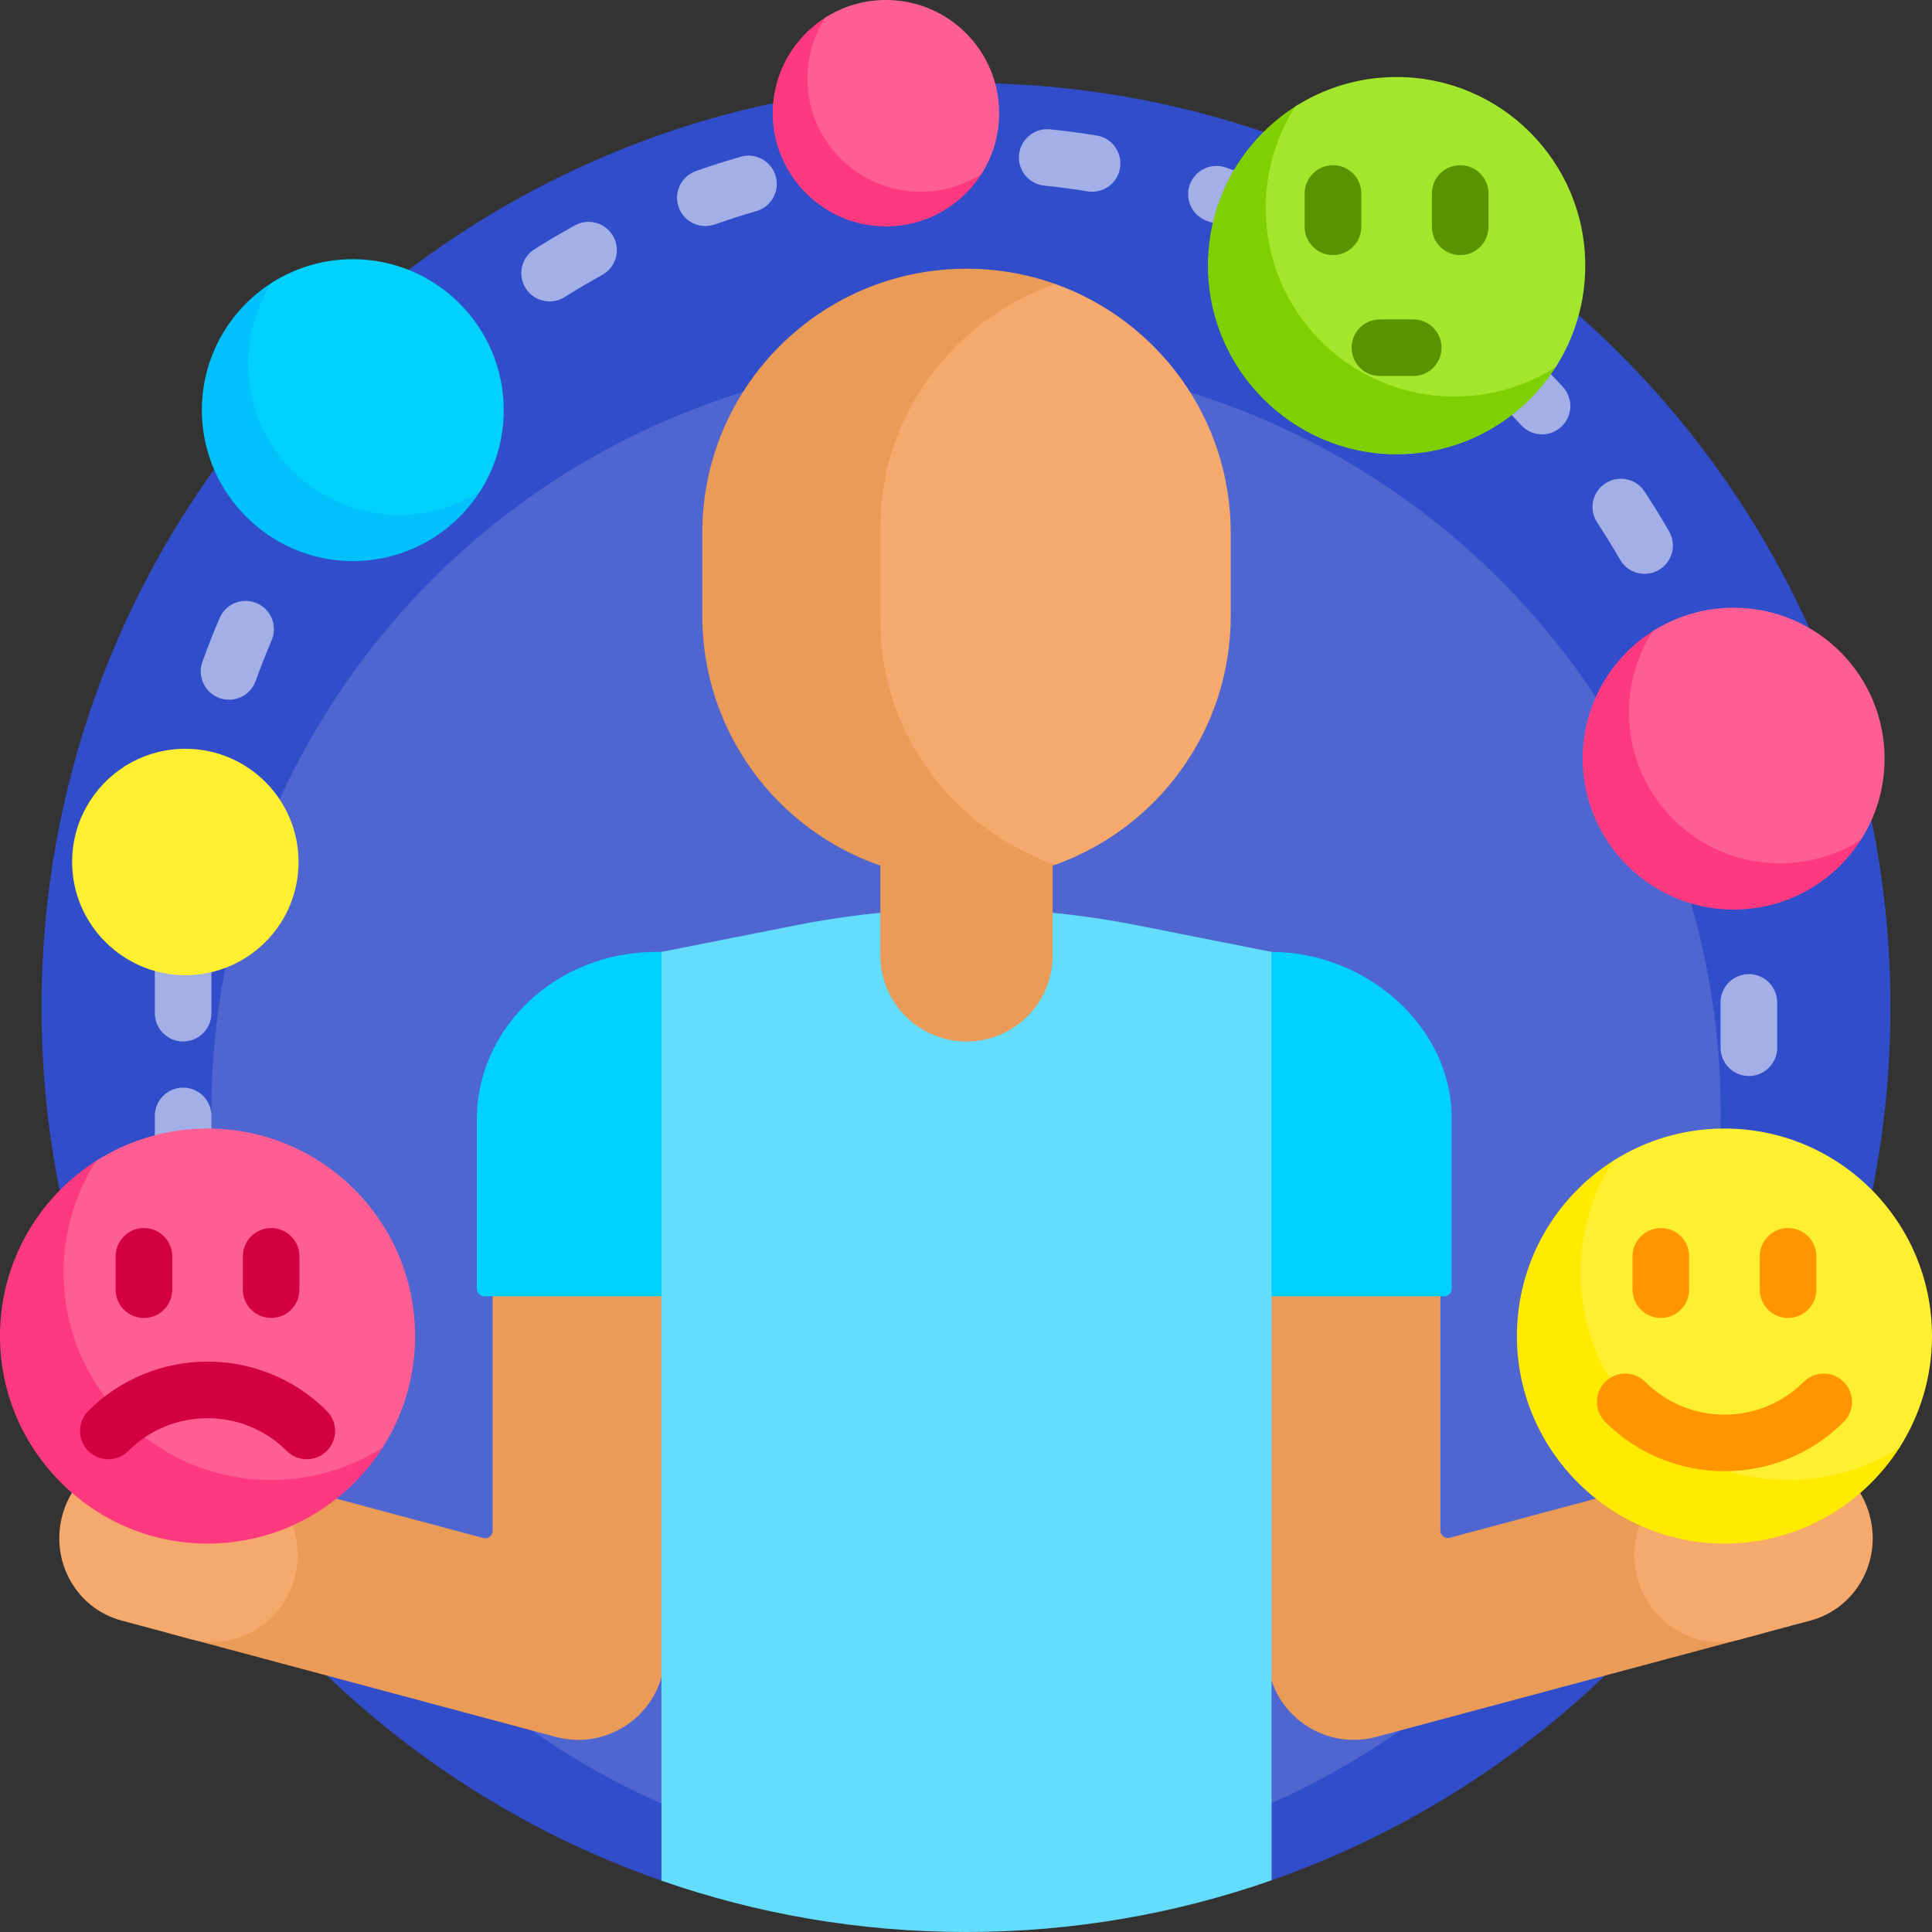
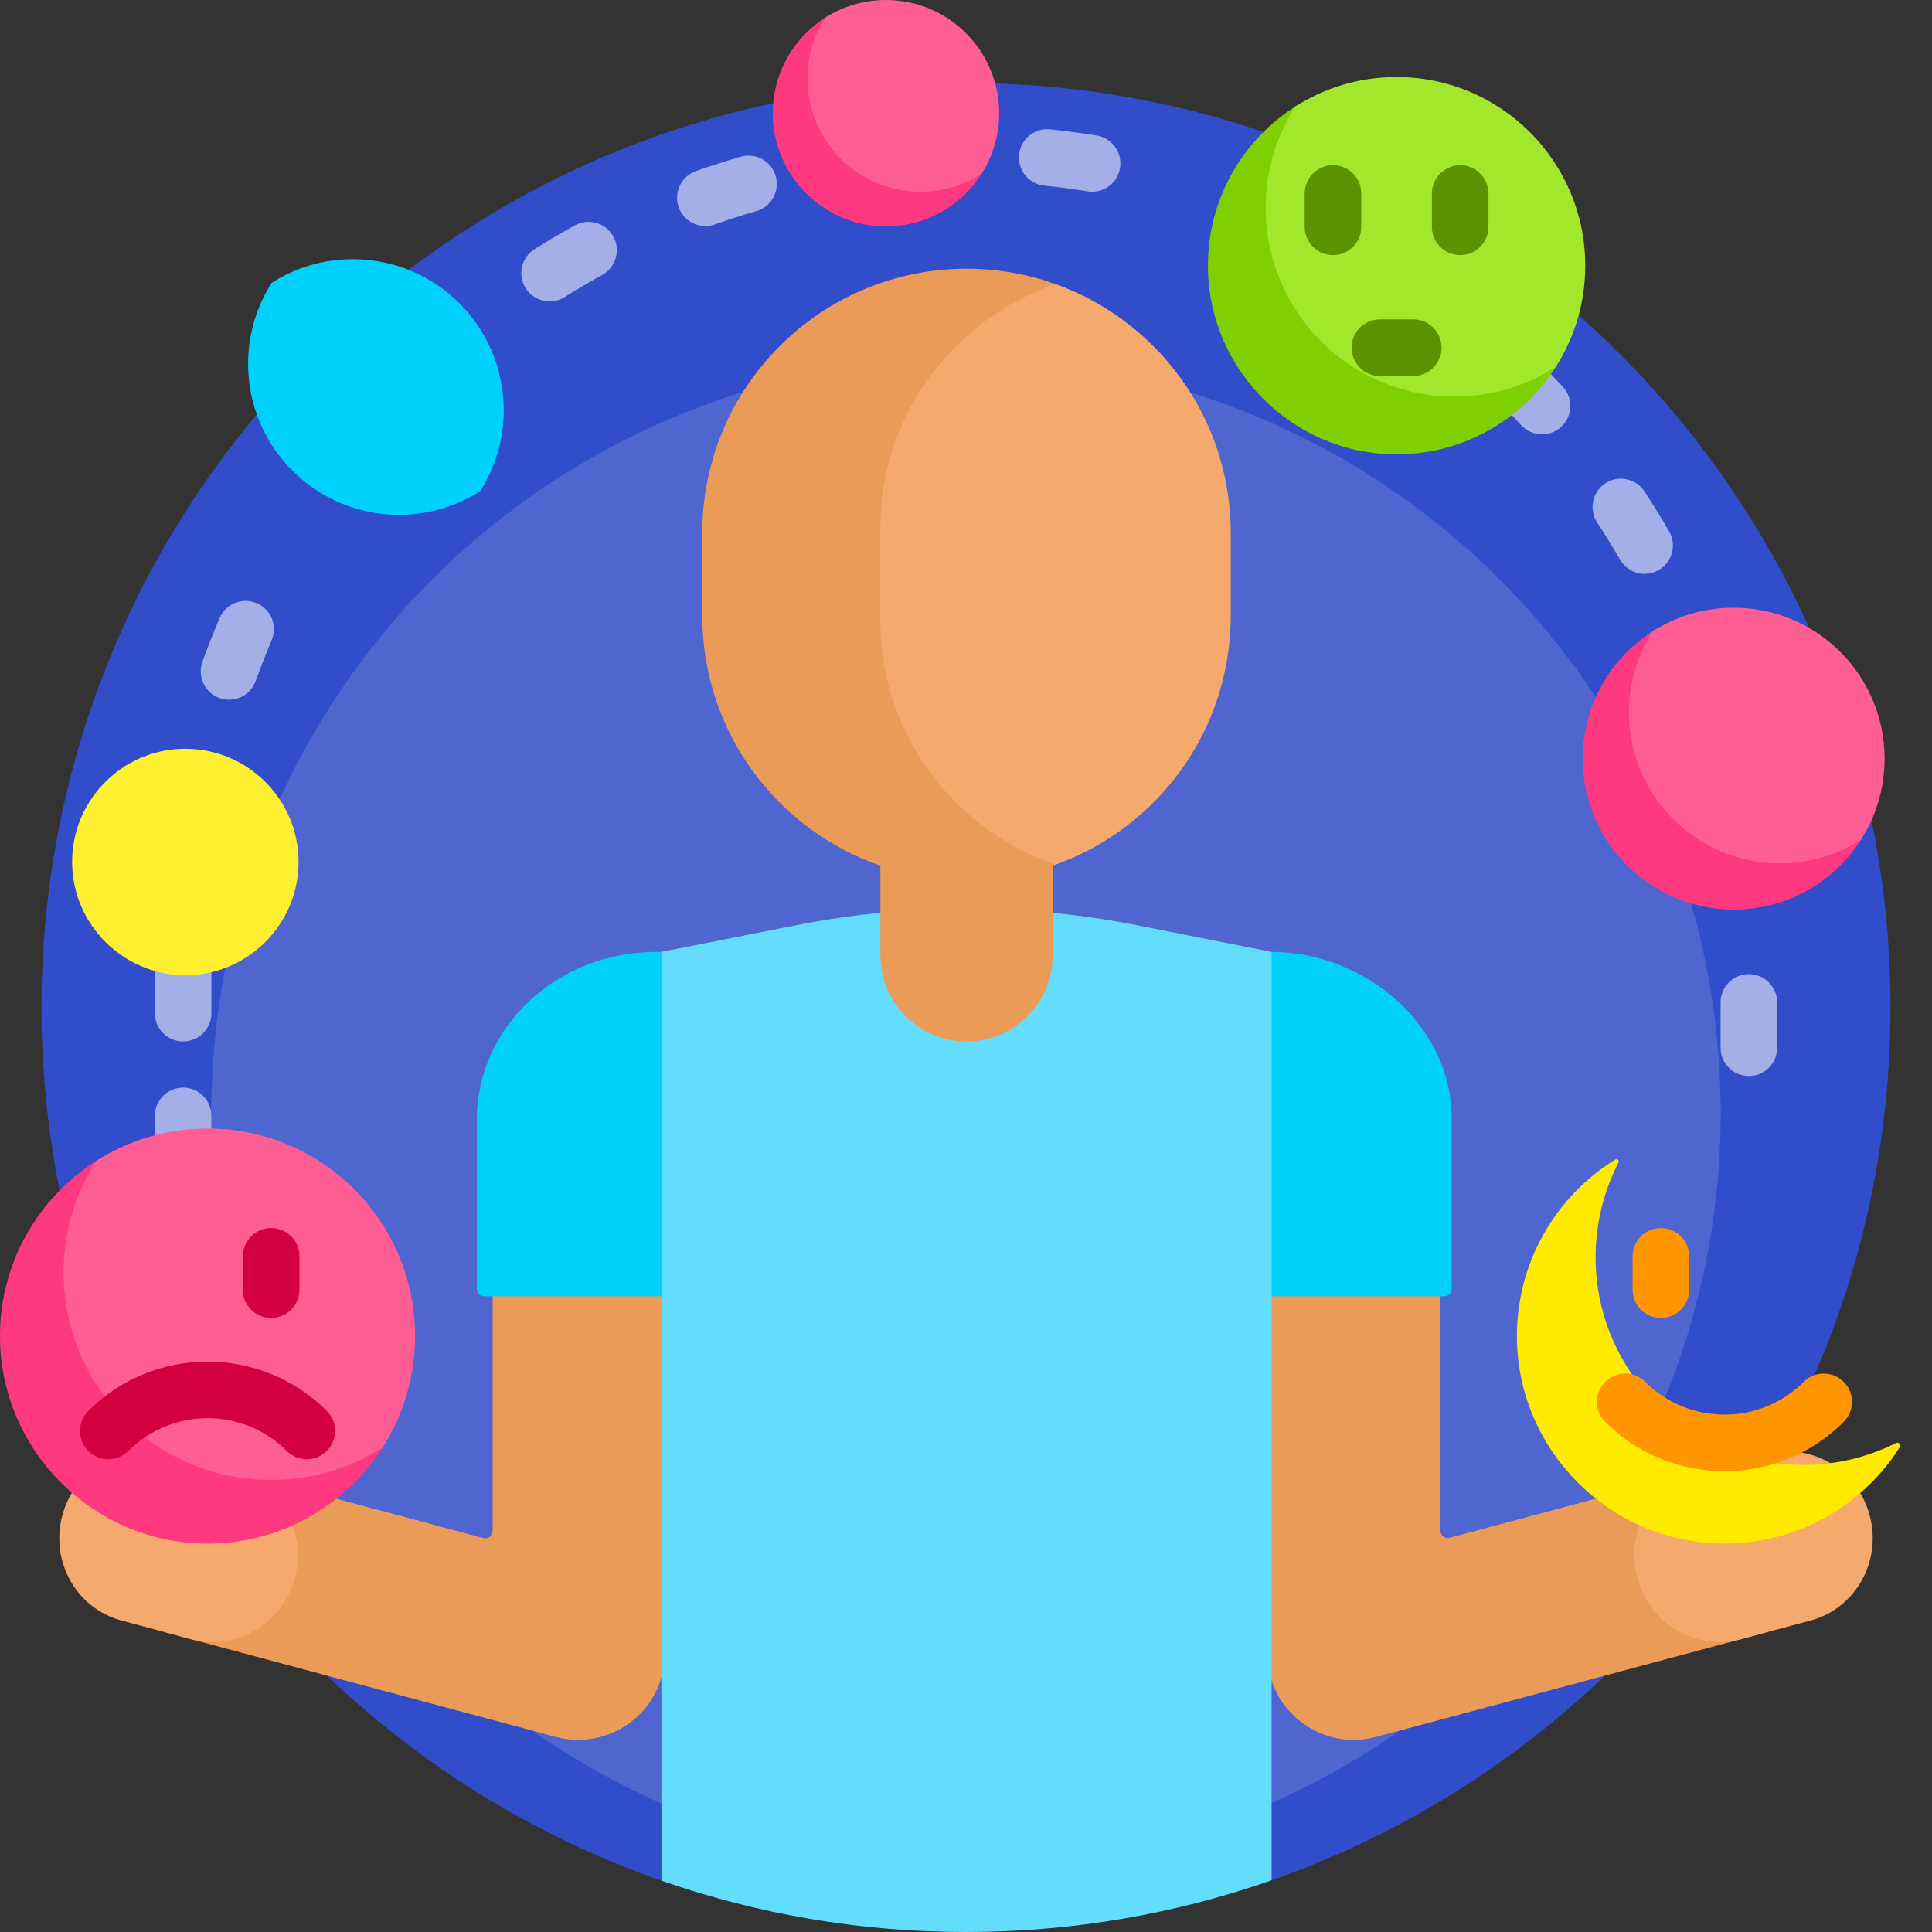
<svg xmlns="http://www.w3.org/2000/svg" id="Layer_1" viewBox="0 0 512 512">
  <rect x="0" y="0" width="512" height="512" fill="#333333" stroke="none" />
  <g>
    <path d="m181.17 493.128c24.043-7.884 48.15-5.426 74.83-5.426s49.383-3.65 73.426 4.234c1.533-.503 6.039 6.895 7.559 6.363 95.513-33.44 164.015-124.37 164.015-231.299 0-135.31-109.69-245-245-245s-245 109.69-245 245c0 107.031 68.633 198.032 164.289 231.394 1.429.499 4.44-5.739 5.881-5.266z" fill="#314dca" />
    <circle cx="256" cy="294.963" fill="#4f66d1" r="200" />
    <g fill="#a3afe7">
      <path d="m48.53 315.23c-4.143 0-7.5-3.357-7.5-7.5v-12c0-4.143 3.357-7.5 7.5-7.5s7.5 3.357 7.5 7.5v12c0 4.143-3.357 7.5-7.5 7.5z" />
      <path d="m463.47 285.154c-4.143 0-7.5-3.357-7.5-7.5v-12c0-4.143 3.357-7.5 7.5-7.5s7.5 3.357 7.5 7.5v12c0 4.143-3.358 7.5-7.5 7.5z" />
      <path d="m48.53 276c-4.143 0-7.5-3.357-7.5-7.5v-12c0-4.143 3.357-7.5 7.5-7.5s7.5 3.357 7.5 7.5v12c0 4.143-3.357 7.5-7.5 7.5z" />
      <path d="m60.698 185.43c-.843 0-1.698-.143-2.536-.443-3.898-1.401-5.923-5.697-4.522-9.595 1.399-3.894 2.931-7.794 4.552-11.593 1.627-3.808 6.029-5.577 9.843-3.954 3.81 1.626 5.58 6.033 3.954 9.843-1.508 3.531-2.932 7.157-4.231 10.776-1.101 3.06-3.986 4.966-7.06 4.966z" />
      <path d="m435.839 152.071c-2.593 0-5.114-1.346-6.503-3.752-1.918-3.324-3.957-6.633-6.06-9.835-2.274-3.462-1.311-8.112 2.151-10.386 3.461-2.275 8.112-1.312 10.386 2.151 2.261 3.442 4.453 6.999 6.515 10.571 2.07 3.588.84 8.175-2.747 10.245-1.181.683-2.47 1.006-3.742 1.006z" />
      <path d="m408.661 115.104c-2.023 0-4.04-.813-5.519-2.419-2.601-2.824-5.318-5.609-8.076-8.279-2.976-2.881-3.053-7.629-.172-10.605s7.629-3.053 10.605-.172c2.963 2.868 5.882 5.86 8.676 8.895 2.807 3.047 2.611 7.792-.436 10.598-1.44 1.325-3.261 1.982-5.078 1.982z" />
      <path d="m145.656 79.882c-2.492 0-4.929-1.241-6.354-3.506-2.206-3.505-1.153-8.136 2.353-10.343 3.496-2.2 7.096-4.322 10.697-6.307 3.628-2.001 8.188-.679 10.188 2.949 1.998 3.628.678 8.189-2.95 10.188-3.348 1.845-6.693 3.818-9.945 5.865-1.241.781-2.624 1.154-3.989 1.154z" />
-       <path d="m333.637 63.148c-.935 0-1.886-.176-2.806-.548-3.56-1.438-7.213-2.79-10.857-4.02-3.925-1.323-6.034-5.578-4.71-9.503 1.324-3.927 5.578-6.035 9.503-4.71 3.922 1.322 7.852 2.777 11.682 4.324 3.841 1.551 5.697 5.922 4.146 9.763-1.181 2.921-3.991 4.694-6.958 4.694z" />
      <path d="m186.931 59.908c-3.091 0-5.984-1.925-7.072-5.005-1.379-3.906.67-8.19 4.575-9.569 3.893-1.374 7.876-2.651 11.84-3.795 3.977-1.15 8.137 1.146 9.285 5.127 1.148 3.979-1.146 8.137-5.127 9.285-3.684 1.062-7.386 2.25-11.004 3.527-.825.292-1.669.43-2.497.43z" />
      <path d="m289.426 50.81c-.398 0-.803-.031-1.209-.098-3.775-.612-7.631-1.122-11.459-1.517-4.121-.425-7.116-4.109-6.691-8.229.425-4.121 4.108-7.114 8.229-6.692 4.116.425 8.262.974 12.322 1.632 4.089.663 6.866 4.515 6.203 8.604-.597 3.681-3.781 6.3-7.395 6.3z" />
    </g>
    <path d="m482.756 404.892c-3.282-12.25-15.875-19.521-28.125-16.238l-70.395 18.862c-1.27.34-2.518-.617-2.518-1.932v-77.424c0-12.452-9.683-23.057-22.127-23.5-13.064-.464-23.801 9.988-23.801 22.949l-40.577 55.049c0 .864 40.601 58.549 41.365 61.4 3.283 12.25 15.875 19.521 28.125 16.238l101.814-27.281c12.251-3.28 19.521-15.872 16.239-28.123z" fill="#ea9b58" />
    <path d="m495.492 401.621c-3.263-12.177-15.57-19.461-27.489-16.268l-3.221.863c-.077-3.207-1.773-6.298-4.754-8.019-4.549-2.626-10.366-1.068-12.993 3.481l-9.511 16.475c-.229.396-.426.803-.592 1.216-3.529 5.28-4.844 12.063-3.049 18.76 3.263 12.177 15.57 19.46 27.489 16.267l18.448-4.943c11.918-3.194 18.935-15.656 15.672-27.832z" fill="#f6a96c" />
    <path d="m176.483 327.293c0-12.683-10.281-22.964-22.964-22.964-12.682 0-22.964 10.281-22.964 22.964v78.365c0 1.315-1.247 2.272-2.518 1.932l-70.668-18.935c-12.25-3.283-24.843 3.987-28.125 16.238-3.282 12.25 3.987 24.843 16.238 28.125l101.814 27.281c12.251 3.282 24.843-3.988 28.125-16.238.673-2.511 47.961-59.875 47.961-61.194z" fill="#ea9b58" />
    <path d="m75.068 399.369c-.166-.413-.363-.819-.592-1.216l-9.511-16.475c-2.626-4.549-8.444-6.108-12.993-3.481-2.981 1.721-4.678 4.812-4.754 8.019l-3.221-.863c-11.919-3.193-24.226 4.09-27.489 16.268-3.263 12.177 3.754 24.639 15.672 27.832l18.448 4.943c11.919 3.193 24.226-4.09 27.489-16.267 1.795-6.697.48-13.48-3.049-18.76z" fill="#f6a96c" />
    <path d="m199.152 252.265h-25.322c-26.216 0-47.468 19.896-47.468 44.438v44.824c0 1.105.867 2 1.937 2h70.854v-91.262z" fill="#00d1fc" />
    <path d="m336.984 252.265c24.706 0 47.734 19.42 47.734 44.126v45.136c0 1.105-.895 2-2 2h-69.597v-68.007c0-13.179 10.684-23.255 23.863-23.255z" fill="#00d1fc" />
    <path d="m256.136 240.776-9.835.208c-11.887.503-23.728 1.917-35.429 4.234l-35.584 7.046v246.129c25.274 8.816 52.433 13.607 80.712 13.607 28.38 0 55.634-4.826 80.984-13.701v-246.034l-35.583-7.046c-14.926-2.955-30.079-4.443-45.265-4.443z" fill="#64dcfc" />
    <path d="m279.614 75.246c-7.339-2.611-15.242-4.033-23.477-4.033-38.674 0-70.025 31.351-70.025 70.025v21.941c0 30.681 19.732 56.754 47.197 66.22v23.786c0 12.607 10.22 22.828 22.828 22.828 12.607 0 22.828-10.22 22.828-22.828v-23.786c.217-.075.434-.15.65-.228 1.298-.462 1.298-153.463-.001-153.925z" fill="#ea9b58" />
    <path d="m279.613 75.246c-26.999 9.512-46.305 34.8-46.305 64.501v24.922c0 29.702 19.306 54.989 46.305 64.501 27.126-9.651 46.548-35.552 46.548-65.991v-21.941c.001-30.439-19.421-56.34-46.548-65.992z" fill="#f6a96c" />
-     <path d="m108.433 133.528c-21.806-.119-39.658-17.971-39.777-39.777-.036-6.666 1.558-12.956 4.408-18.495.206-.4-.243-.818-.625-.581-11.57 7.176-19.207 20.091-18.938 34.768.393 21.4 17.841 38.849 39.241 39.242 14.529.267 27.331-7.215 34.549-18.589.299-.472-.219-1.044-.718-.794-5.452 2.735-11.616 4.261-18.14 4.226z" fill="#00c1fb" />
    <path d="m93.494 68.69c-7.908 0-15.28 2.295-21.487 6.255-3.96 6.206-6.255 13.579-6.255 21.487 0 22.091 17.909 40 40 40 7.908 0 15.28-2.295 21.487-6.255 3.96-6.206 6.255-13.579 6.255-21.487 0-22.091-17.908-40-40-40z" fill="#00d1fc" />
    <path d="m474.372 225.889c-21.806-.119-39.658-17.971-39.777-39.777-.036-6.666 1.558-12.956 4.408-18.495.206-.4-.243-.818-.625-.581-11.57 7.176-19.207 20.091-18.938 34.768.393 21.4 17.841 38.849 39.241 39.242 14.529.267 27.331-7.215 34.549-18.589.299-.472-.219-1.044-.719-.794-5.451 2.735-11.615 4.261-18.139 4.226z" fill="#ff3980" />
    <path d="m459.433 161.051c-7.908 0-15.28 2.295-21.487 6.255-3.96 6.206-6.255 13.579-6.255 21.487 0 22.091 17.909 40 40 40 7.908 0 15.28-2.295 21.487-6.255 3.96-6.206 6.255-13.579 6.255-21.487 0-22.091-17.909-40-40-40z" fill="#ff5e95" />
    <path d="m75.541 388.222c-29.983-.163-54.53-24.711-54.693-54.694-.05-9.166 2.143-17.815 6.061-25.431.283-.55-.335-1.125-.86-.799-15.908 9.868-26.41 27.625-26.04 47.806.54 29.426 24.531 53.417 53.957 53.957 19.978.367 37.58-9.92 47.505-25.559.412-.649-.301-1.436-.988-1.091-7.496 3.761-15.971 5.86-24.942 5.811z" fill="#ff3980" />
    <path d="m55 299.07c-10.874 0-21.01 3.156-29.544 8.601-5.445 8.534-8.601 18.67-8.601 29.544 0 30.376 24.624 55 55 55 10.874 0 21.01-3.156 29.544-8.601 5.445-8.534 8.601-18.67 8.601-29.544 0-30.376-24.624-55-55-55z" fill="#ff5e95" />
-     <path d="m38.145 349.271c-4.143 0-7.5-3.357-7.5-7.5v-8.829c0-4.143 3.357-7.5 7.5-7.5s7.5 3.357 7.5 7.5v8.829c0 4.142-3.358 7.5-7.5 7.5z" fill="#d20041" />
    <path d="m71.855 349.271c-4.143 0-7.5-3.357-7.5-7.5v-8.829c0-4.143 3.357-7.5 7.5-7.5s7.5 3.357 7.5 7.5v8.829c0 4.142-3.357 7.5-7.5 7.5z" fill="#d20041" />
    <path d="m81.3 386.716c-1.919 0-3.839-.732-5.303-2.196-11.578-11.578-30.416-11.578-41.994 0-2.929 2.929-7.678 2.928-10.606-.001s-2.929-7.678.001-10.606c17.426-17.424 45.779-17.424 63.205 0 2.93 2.929 2.93 7.678.001 10.606-1.465 1.464-3.385 2.197-5.304 2.197z" fill="#d20041" />
    <path d="m477.541 388.222c-29.983-.163-54.53-24.711-54.693-54.694-.05-9.166 2.143-17.815 6.061-25.431.283-.55-.335-1.125-.86-.799-15.908 9.868-26.41 27.625-26.04 47.806.54 29.426 24.531 53.417 53.957 53.957 19.978.367 37.58-9.92 47.505-25.559.412-.649-.301-1.436-.988-1.091-7.496 3.761-15.971 5.86-24.942 5.811z" fill="#ffea00" />
-     <path d="m457 299.07c-10.874 0-21.01 3.156-29.544 8.601-5.445 8.534-8.601 18.67-8.601 29.544 0 30.376 24.624 55 55 55 10.874 0 21.01-3.156 29.544-8.601 5.445-8.534 8.601-18.67 8.601-29.544 0-30.376-24.624-55-55-55z" fill="#ffef31" />
    <path d="m440.145 349.271c-4.143 0-7.5-3.357-7.5-7.5v-8.829c0-4.143 3.357-7.5 7.5-7.5s7.5 3.357 7.5 7.5v8.829c0 4.142-3.358 7.5-7.5 7.5z" fill="#ff9500" />
-     <path d="m473.855 349.271c-4.143 0-7.5-3.357-7.5-7.5v-8.829c0-4.143 3.357-7.5 7.5-7.5s7.5 3.357 7.5 7.5v8.829c0 4.142-3.357 7.5-7.5 7.5z" fill="#ff9500" />
    <path d="m457 389.884c-11.445 0-22.89-4.356-31.604-13.069-2.929-2.93-2.929-7.678 0-10.607 2.93-2.928 7.678-2.928 10.607 0 11.576 11.578 30.416 11.578 41.992 0 2.93-2.928 7.678-2.928 10.607 0 2.929 2.93 2.929 7.678 0 10.607-8.712 8.712-20.157 13.069-31.602 13.069z" fill="#ff9500" />
    <path d="m60.319 247.062c-16.355-.089-29.744-13.478-29.833-29.833-.027-5 1.169-9.717 3.306-13.871.154-.3-.183-.614-.469-.436-8.677 5.382-14.406 15.068-14.204 26.076.295 16.05 13.381 29.137 29.431 29.431 10.897.2 20.498-5.411 25.912-13.941.225-.354-.164-.783-.539-.595-4.088 2.051-8.711 3.195-13.604 3.169z" fill="#ffef31" />
    <path d="m49.115 198.434c-5.931 0-11.46 1.721-16.115 4.691-2.97 4.655-4.691 10.184-4.691 16.115 0 16.569 13.431 30 30 30 5.931 0 11.46-1.721 16.115-4.691 2.97-4.655 4.691-10.184 4.691-16.115 0-16.569-13.432-30-30-30z" fill="#ffef31" />
    <path d="m245.989 48.628c-16.355-.089-29.744-13.478-29.833-29.833-.027-5 1.169-9.717 3.306-13.871.154-.3-.183-.614-.469-.436-8.677 5.382-14.406 15.068-14.204 26.076.295 16.05 13.381 29.137 29.431 29.431 10.897.2 20.498-5.411 25.912-13.941.225-.354-.164-.783-.539-.595-4.088 2.051-8.711 3.196-13.604 3.169z" fill="#ff3980" />
    <path d="m234.785 0c-5.931 0-11.46 1.721-16.115 4.691-2.97 4.655-4.691 10.184-4.691 16.115 0 16.569 13.431 30 30 30 5.931 0 11.46-1.721 16.115-4.691 2.97-4.655 4.691-10.184 4.691-16.115 0-16.569-13.432-30-30-30z" fill="#ff5e95" />
    <path d="m388.785 101.459c-27.258-.148-49.573-22.464-49.721-49.722-.045-8.333 1.948-16.195 5.51-23.119.257-.5-.304-1.023-.782-.727-14.462 8.971-24.009 25.113-23.673 43.46.491 26.751 22.301 48.561 49.052 49.052 18.161.333 34.163-9.018 43.186-23.236.374-.59-.274-1.305-.898-.992-6.815 3.421-14.519 5.329-22.674 5.284z" fill="#80cf00" />
    <path d="m370.111 20.412c-9.885 0-19.1 2.869-26.858 7.819-4.95 7.758-7.819 16.973-7.819 26.858 0 27.614 22.386 50 50 50 9.885 0 19.1-2.869 26.858-7.819 4.95-7.758 7.819-16.973 7.819-26.858 0-27.614-22.386-50-50-50z" fill="#a3e72d" />
    <path d="m353.255 67.608c-4.143 0-7.5-3.357-7.5-7.5v-8.829c0-4.143 3.357-7.5 7.5-7.5s7.5 3.357 7.5 7.5v8.829c0 4.143-3.357 7.5-7.5 7.5z" fill="#5a9200" />
    <path d="m382.025 92.143c0 4.143-3.357 7.5-7.5 7.5h-8.829c-4.143 0-7.5-3.357-7.5-7.5s3.357-7.5 7.5-7.5h8.829c4.143 0 7.5 3.358 7.5 7.5z" fill="#5a9200" />
    <path d="m386.966 67.608c-4.143 0-7.5-3.357-7.5-7.5v-8.829c0-4.143 3.357-7.5 7.5-7.5s7.5 3.357 7.5 7.5v8.829c0 4.143-3.357 7.5-7.5 7.5z" fill="#5a9200" />
  </g>
  <g />
  <g />
  <g />
  <g />
  <g />
  <g />
  <g />
  <g />
  <g />
  <g />
  <g />
  <g />
  <g />
  <g />
  <g />
</svg>